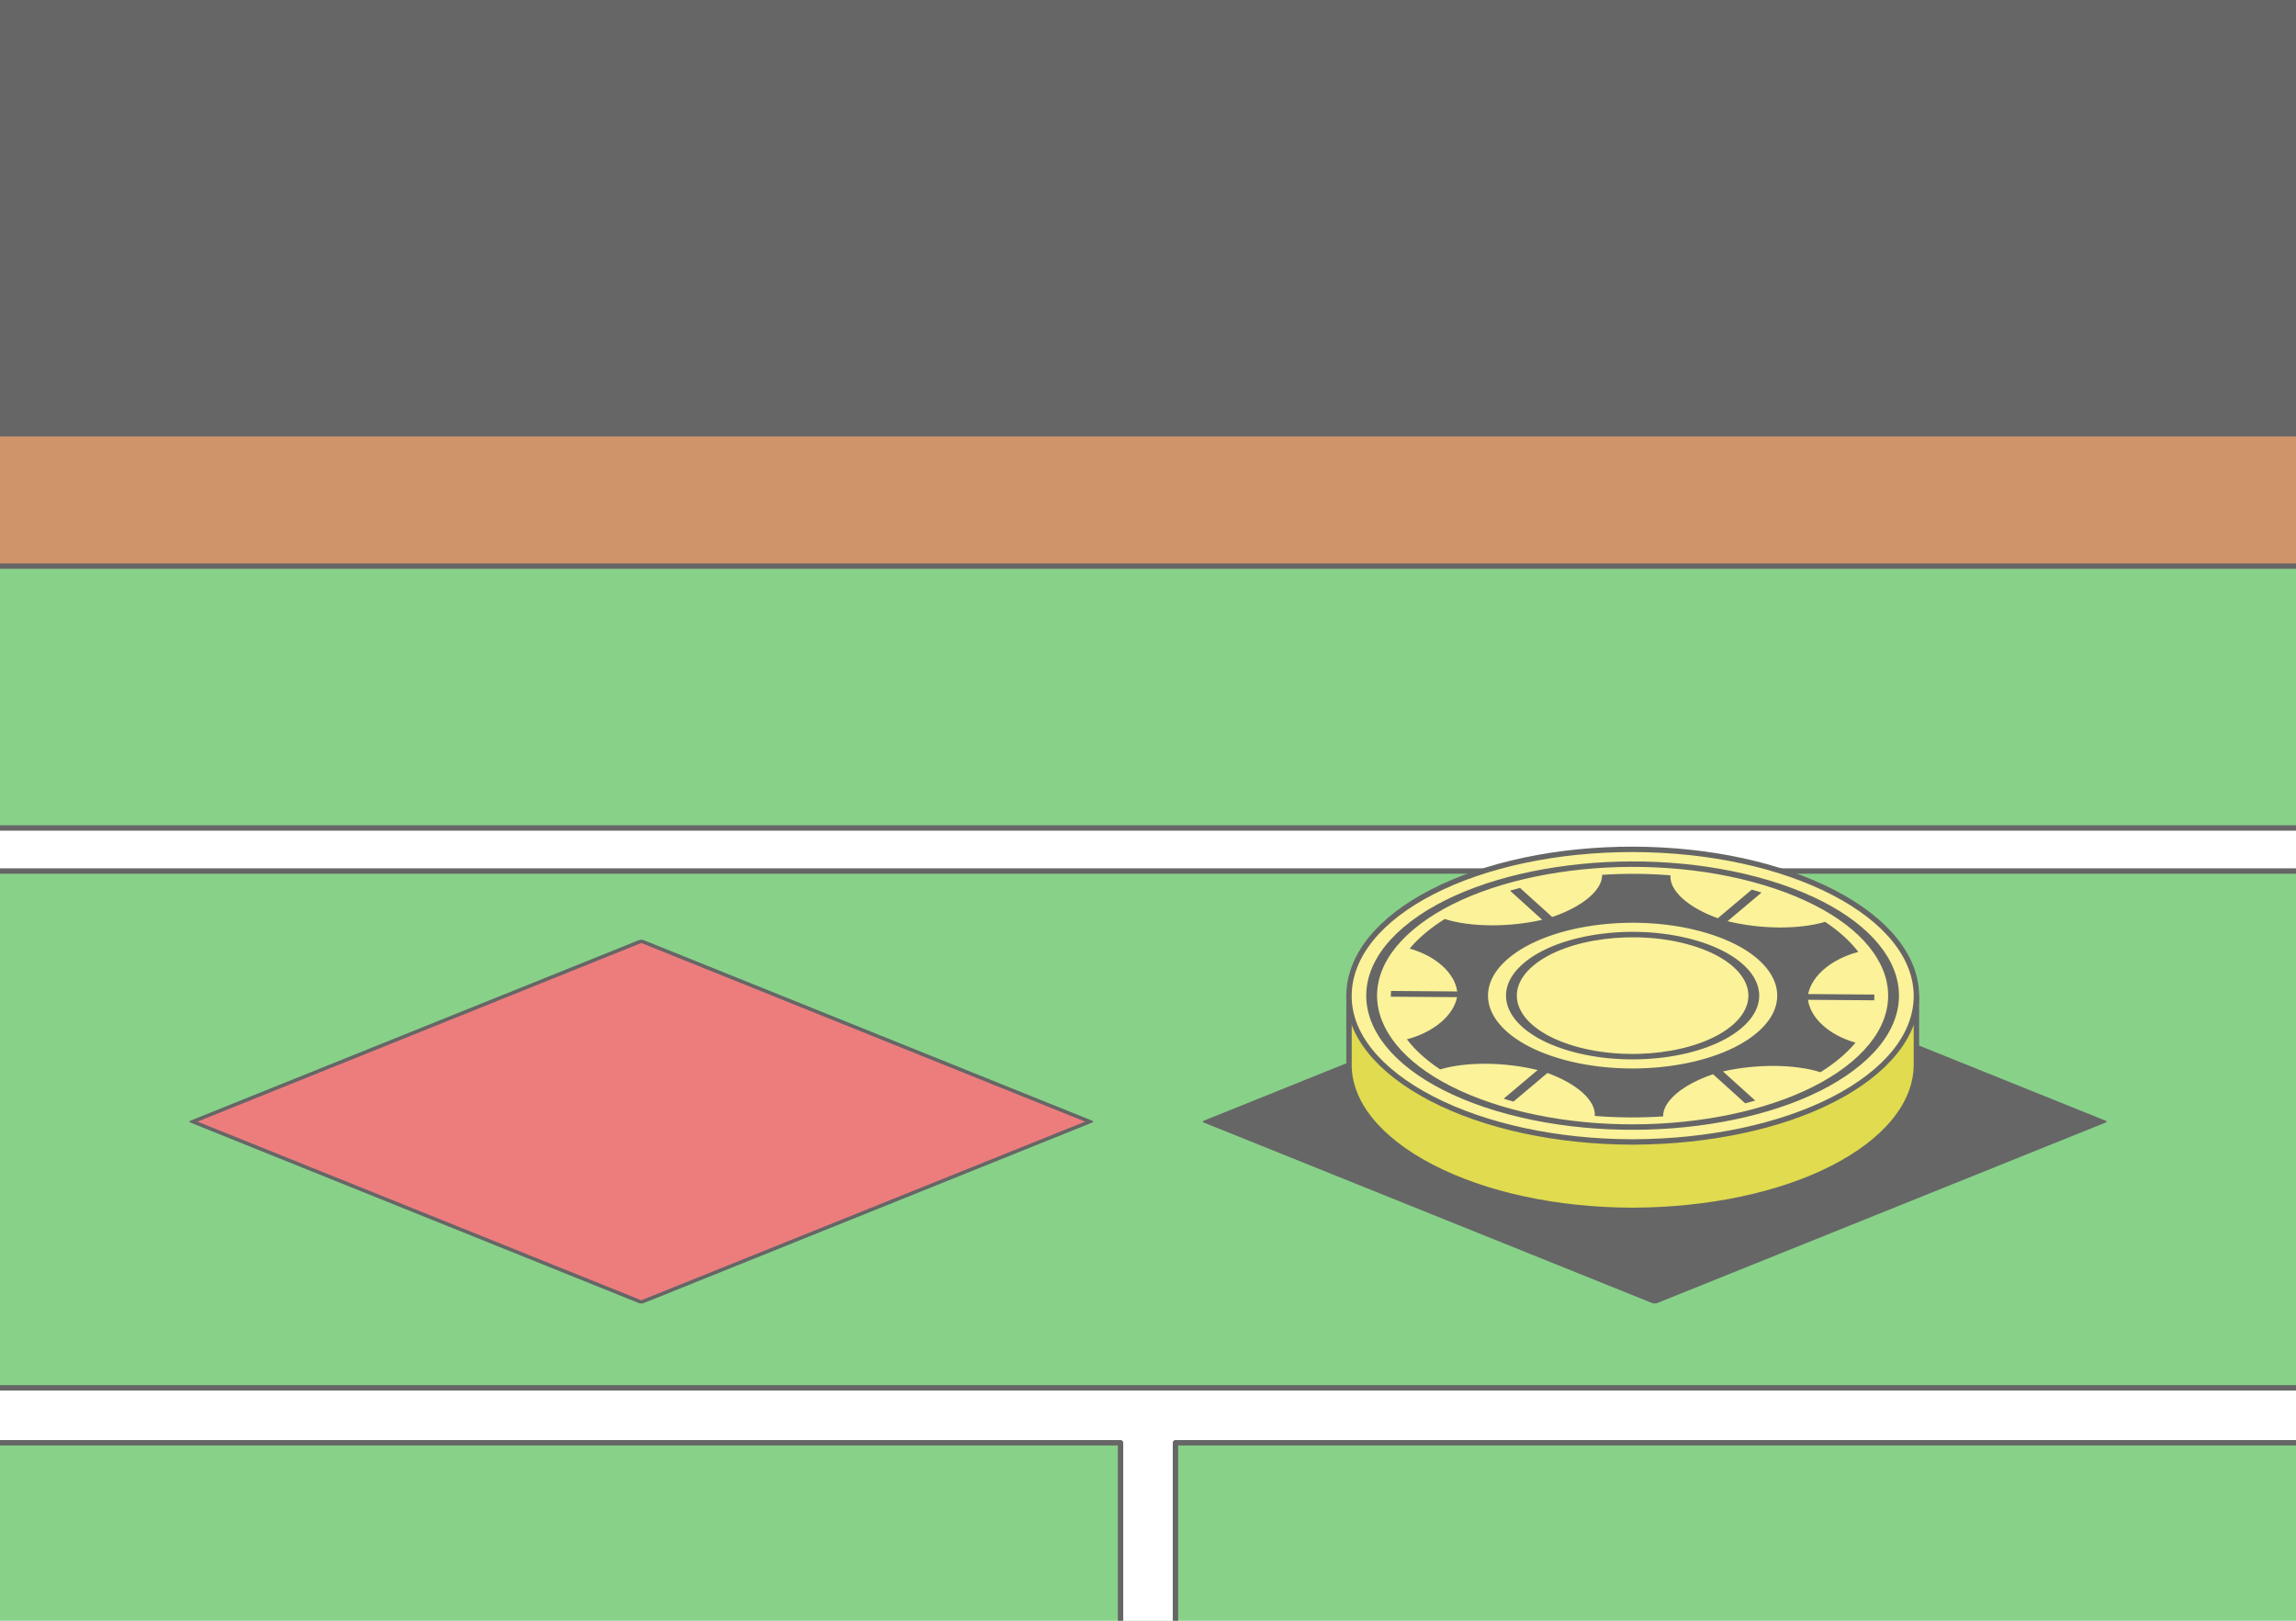
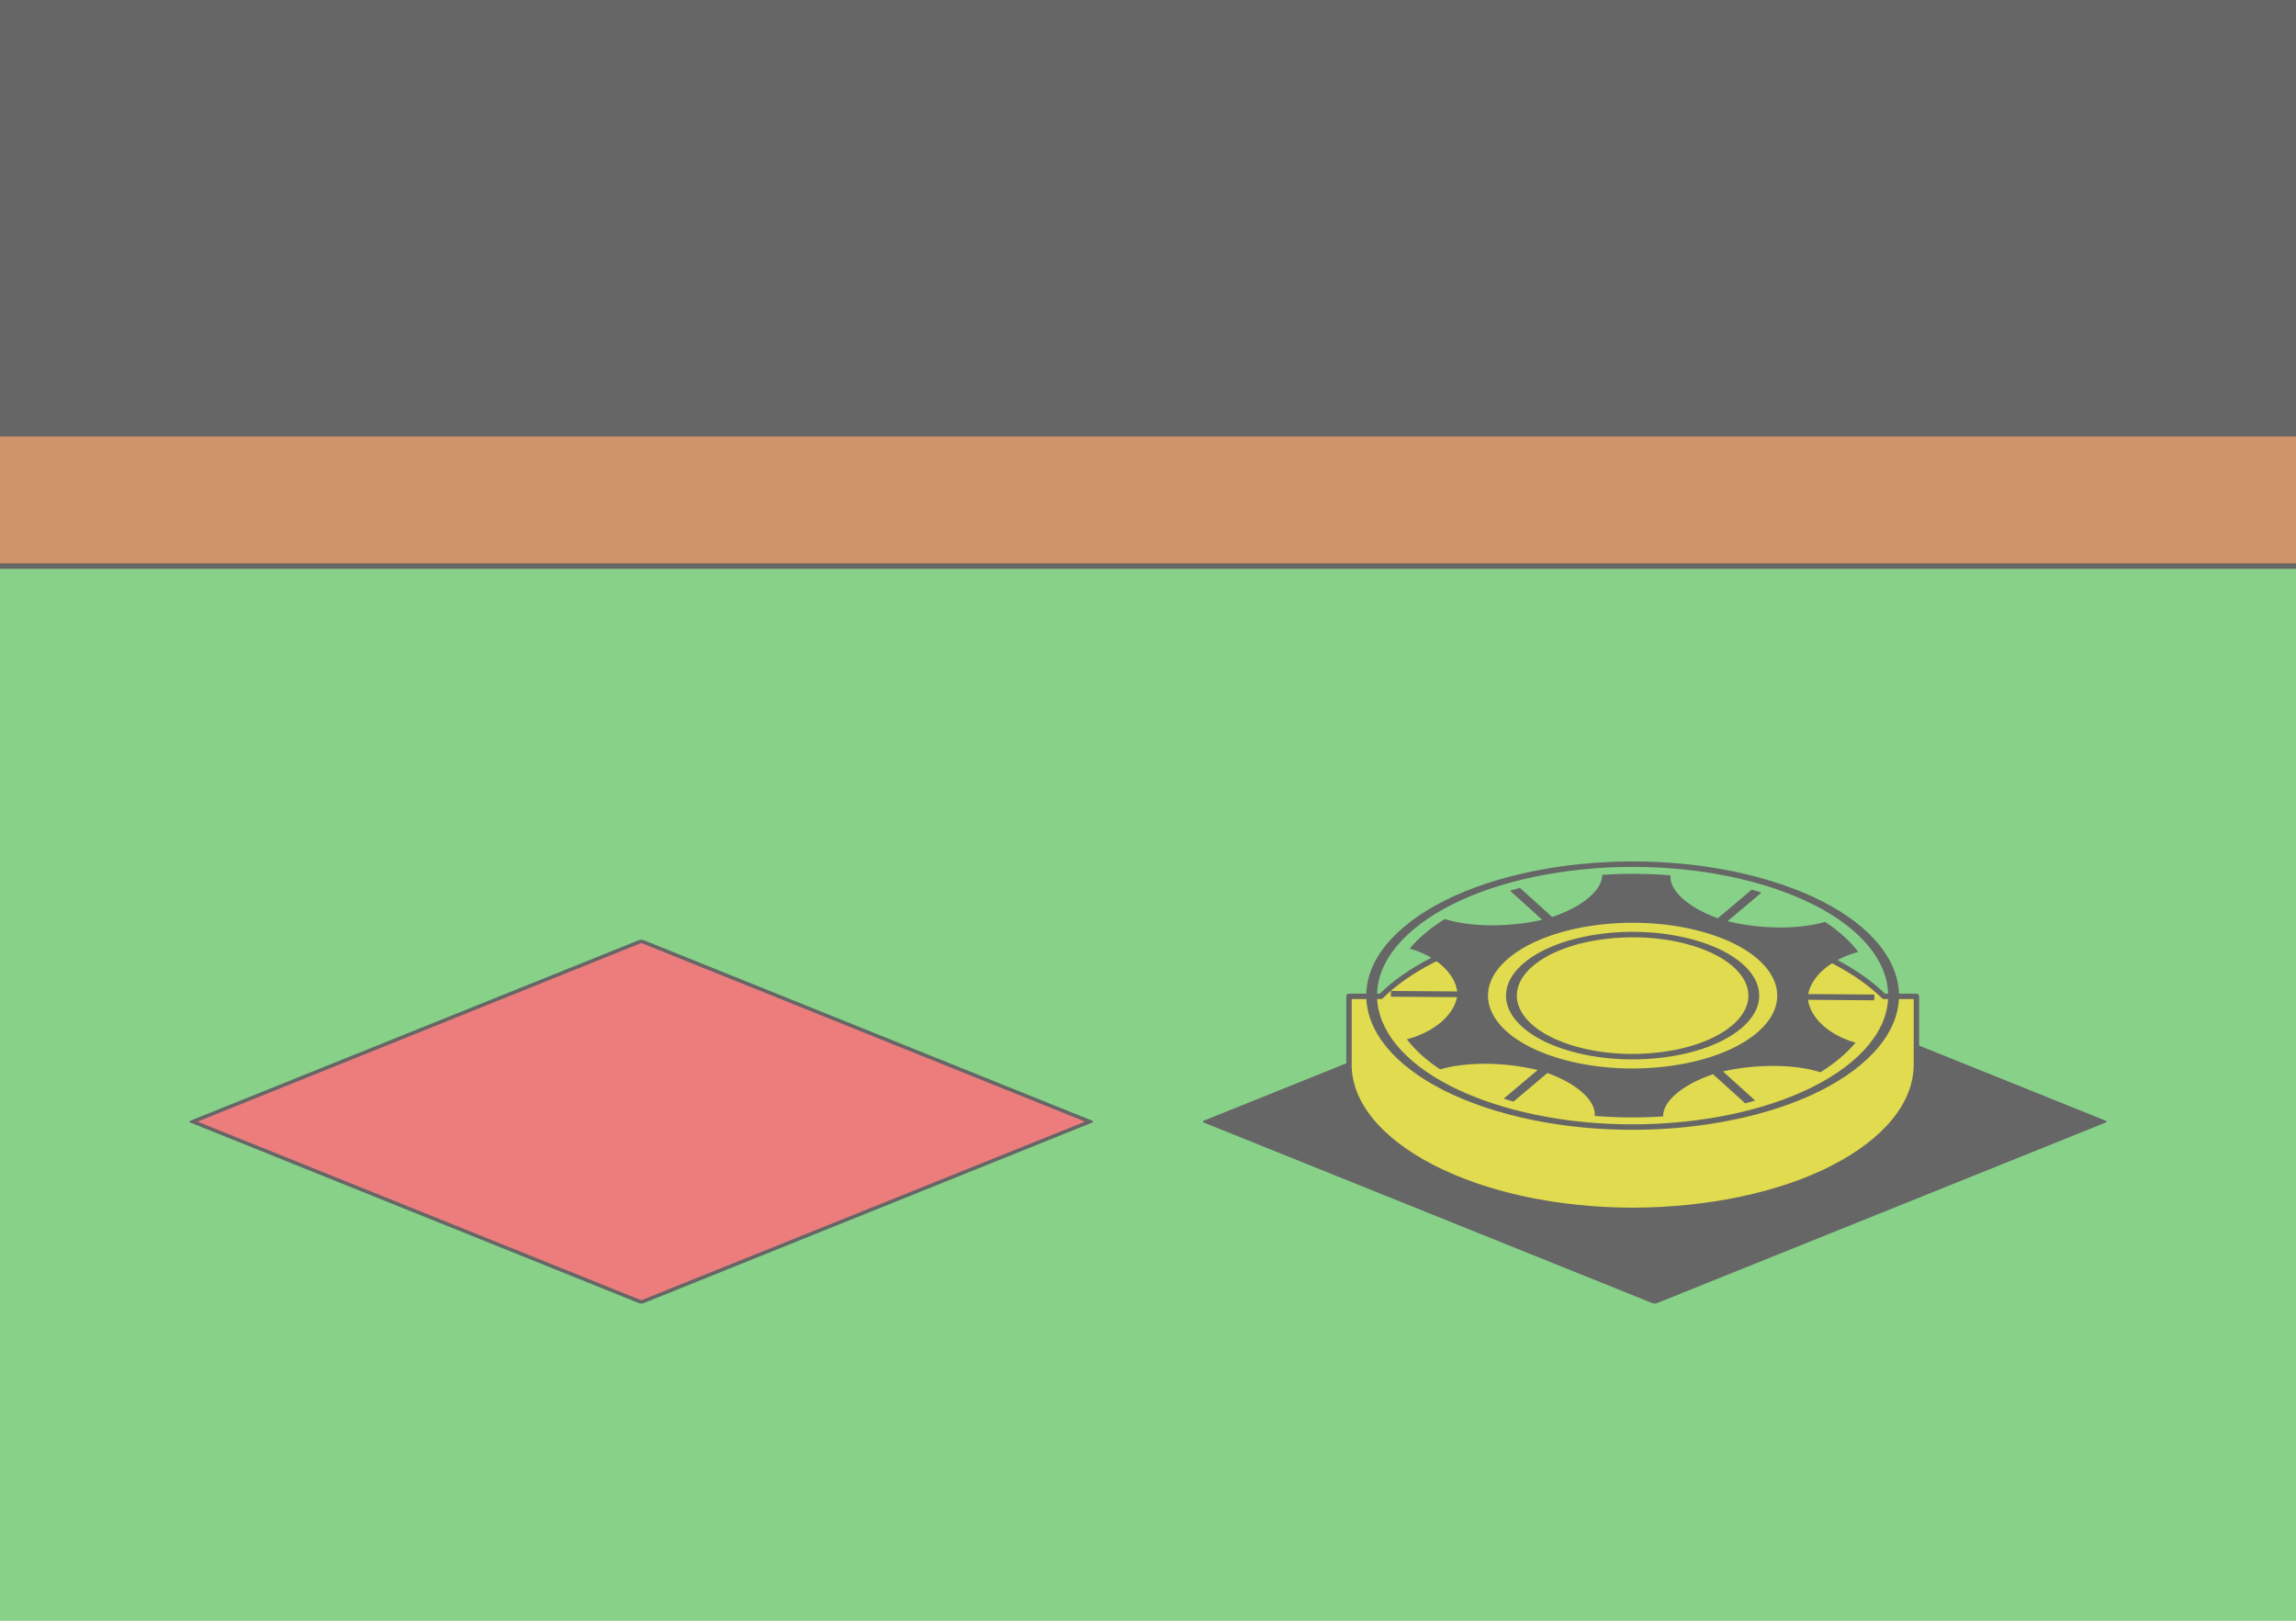
<svg xmlns="http://www.w3.org/2000/svg" xml:space="preserve" width="425px" height="300px" version="1.1" style="shape-rendering:geometricPrecision; text-rendering:geometricPrecision; image-rendering:optimizeQuality; fill-rule:evenodd; clip-rule:evenodd" viewBox="0 0 19848.9 14011">
  <defs>
    <style type="text/css">
   
    .str1 {stroke:#666666;stroke-width:46.7;stroke-linejoin:round;stroke-miterlimit:2.613}
    .str0 {stroke:#666666;stroke-width:46.7;stroke-linecap:round;stroke-linejoin:round;stroke-miterlimit:2.613}
    .str2 {stroke:#666666;stroke-width:46.7;stroke-linecap:round;stroke-linejoin:round;stroke-miterlimit:2.613}
    .fil5 {fill:none}
    .fil2 {fill:#666666}
    .fil1 {fill:#88D189}
    .fil4 {fill:#CF946A}
    .fil6 {fill:#E0DB4F}
    .fil3 {fill:#ED7D7D}
    .fil7 {fill:#FBF299}
    .fil0 {fill:white}
   
  </style>
  </defs>
  <g id="Layer_x0020_1">
    <g id="_1808158717360">
-       <rect class="fil0" width="19848.9" height="14011" />
      <path class="fil1" d="M0 4789.4c5139,-1152.1 11585.3,-1300.9 19848.9,0 0,2416.3 0,6805.3 0,9221.6 -6616.3,0 -13232.6,0 -19848.9,0 0,-2416.3 0,-6805.3 0,-9221.6z" />
      <g>
        <rect class="fil2 str0" transform="matrix(0.877 0.353 -0.877 0.353 14304.9 8135.55)" width="4421.3" height="4421.3" />
        <rect class="fil3 str0" transform="matrix(0.877 0.353 -0.877 0.353 5543.97 8135.55)" width="4421.3" height="4421.3" />
      </g>
      <g>
        <polygon class="fil2" points="0,0 19848.9,0 19848.9,4333.6 0,4333.6 " />
        <polygon class="fil4" points="0,3773.2 19848.9,3773.2 19848.9,4894.1 0,4894.1 " />
        <line class="fil5 str1" x1="0" y1="4894.1" x2="19848.9" y2="4894.1" />
      </g>
-       <path class="fil0" d="M0 7157.9l19848.9 0 0 371.8 -19848.9 0 0 -371.8zm0 4839.8l19848.9 0 0 474.8 -9687 0 0 1538.5 -474.9 0 0 -1538.5 -9687 0 0 -474.8z" />
-       <path class="fil5 str1" d="M0 7157.9l19848.9 0m0 371.8l-19848.9 0m9687 6481.3l0 -1538.5 -9687 0m0 -474.8l19848.9 0m0 474.8l-9687 0 0 1538.5" />
      <g>
        <path class="fil6 str2" d="M14120.4 7934.2c652.6,1.6 1272.5,135.6 1732.8,374.7 175,90.8 320.4,193.6 433.3,304.5l280.9 0 0 579.1 -0.2 0 0.2 12.4c-1.6,336.5 -259.9,655.8 -722.4,892.5 -459,235 -1078.3,363.7 -1724.8,366.1l-11.2 0.1c-652.6,-1.7 -1272.4,-135.7 -1732.7,-374.8 -457.8,-237.7 -718.2,-556.1 -714.2,-891.4l0.1 -4.9 0 -579.1 275.9 0c115.1,-114.5 264.8,-220.2 446.4,-313.1 462.2,-236.6 1083.8,-367.7 1735.9,-366.1z" />
-         <path class="fil7 str2" d="M14120.4 7342.6c652.6,1.6 1272.5,135.7 1732.8,374.8 460.1,238.8 715.7,559.7 714.2,896 -1.6,336.5 -259.9,655.8 -722.4,892.6 -458.9,234.9 -1078.3,363.6 -1724.8,366l-11.2 0.1c-652.6,-1.7 -1272.4,-135.7 -1732.7,-374.7 -457.8,-237.8 -718.2,-556.2 -714.2,-891.6l0.1 -4.8c4,-336.1 259.9,-655.5 722.3,-892.2 462.1,-236.6 1083.8,-367.7 1735.9,-366.2z" />
        <path class="fil2" d="M15186.5 7703.2c14.1,4.2 28.1,8.6 41.9,13l-293.6 247.3c286.4,70.6 619.2,72.5 843.1,5.7 120.7,80 216.9,167.7 287.2,260 -230.3,60.9 -402,204.5 -433.5,364.3l572.3 4.3c0.3,16.5 -0.2,33 -1.5,49.6l-572.3 -4.3c21.8,160.2 184.6,306.3 411,370.6 -37.7,45.2 -82.2,89.7 -133.7,133.1 -51.5,43.4 -108.3,84.2 -169.5,122.4 -219.7,-70 -552.2,-73 -842.7,-6.8l278.6 251.8c-28.4,8.4 -57.1,16.4 -86.1,24.1l-278.4 -251.8c-264.6,89.7 -434.4,233.8 -431.8,364.8 -194.8,12.6 -393.7,11.5 -590.7,-4.2 10.7,-130.9 -150.3,-277.7 -409.3,-371.3l-293.5 247.4c-14.3,-4 -28.4,-8.2 -42.6,-12.4 -14.1,-4.3 -28.1,-8.6 -41.9,-13l293.6 -247.4c-286.4,-70.5 -619.3,-72.4 -843.1,-5.7 -120.6,-79.9 -216.9,-167.6 -287.2,-260 230.3,-60.9 402,-204.5 433.5,-364.3l-572.3 -4.2c-0.3,-16.5 0.2,-33.1 1.5,-49.6l572.2 4.3c-21.7,-160.2 -184.5,-306.3 -411,-370.6 37.8,-45.3 82.3,-89.8 133.7,-133.2 51.5,-43.3 108.2,-84.2 169.5,-122.4 219.7,70.1 552.4,73.1 842.8,6.9l-278.5 -251.8c28.3,-8.4 56.9,-16.5 85.9,-24.2l278.6 251.8c264.4,-89.6 434.1,-233.7 431.7,-364.7 194.8,-12.6 393.8,-11.5 590.7,4.2 -10.7,130.9 150.2,277.6 409.4,371.2l293.5 -247.4c14.2,4.1 28.4,8.2 42.5,12.5zm-511 430.6c259.4,78 431.4,201.7 499.8,338.5 68.2,136.7 32.9,286.7 -122.2,417.3l-1.1 0.9c-155.1,130.3 -400.2,216.7 -671.2,251.1 -271.5,34.4 -569.1,16.7 -828.5,-61.4l-1.7 -0.5c-258.5,-78.1 -429.8,-201.5 -498,-338 -68.2,-136.7 -32.9,-286.7 122.2,-417.4 155.1,-130.7 400.7,-217.4 672.2,-251.9 271.5,-34.5 569.1,-16.7 828.5,61.4zm409 349.9c-62.5,-125.1 -219.7,-238.2 -456.8,-309.6 -237.2,-71.4 -509.5,-87.5 -758,-56 -248.4,31.6 -473,110.8 -614.9,230.4 -141.7,119.4 -173.9,256.6 -111.4,381.8 62.5,125.1 219.7,238.2 456.9,309.6l0.4 0.1c237,71.3 509.1,87.4 757.5,55.9 248.4,-31.6 473,-110.8 614.7,-230.3 141.8,-119.6 174.1,-256.8 111.6,-381.9zm211.1 -872.4c545.7,164.2 907.5,424.4 1051.2,712.2 143.7,287.7 69.4,603.3 -257,878.2 -326.3,275.1 -842.9,457.4 -1414.2,530 -568.5,72.2 -1191.4,35.6 -1735.2,-126.6l-8.1 -2.4c-545.7,-164.2 -907.5,-424.4 -1051.3,-712.2 -142.9,-286.4 -70,-600.1 252.3,-874.2l4.7 -4.1c326.3,-274.9 842.9,-457.3 1414.3,-529.9 571.3,-72.5 1197.5,-35.2 1743.3,129zm960.4 723.6c-137.9,-276.1 -485,-525.7 -1008.4,-683.2 -523.4,-157.6 -1124.4,-193.3 -1672.7,-123.7 -547.9,69.6 -1043.2,244.4 -1356.3,507.9l-0.6 0.5c-313,263.8 -384.1,566.5 -246.2,842.7 137.8,275.9 484.6,525.4 1007.5,683l1 0.2c523.4,157.6 1124.3,193.3 1672.6,123.7 548.3,-69.6 1043.8,-244.6 1356.9,-508.4 313,-263.8 384.2,-566.5 246.2,-842.7zm-1500.4 -268.6c592.6,178.4 785.7,565.1 431.3,863.6 -354.4,298.7 -1122,396.2 -1714.6,217.8 -592.6,-178.4 -785.7,-565 -431.3,-863.7 354.3,-298.6 1122,-396.1 1714.6,-217.7z" />
      </g>
    </g>
  </g>
</svg>